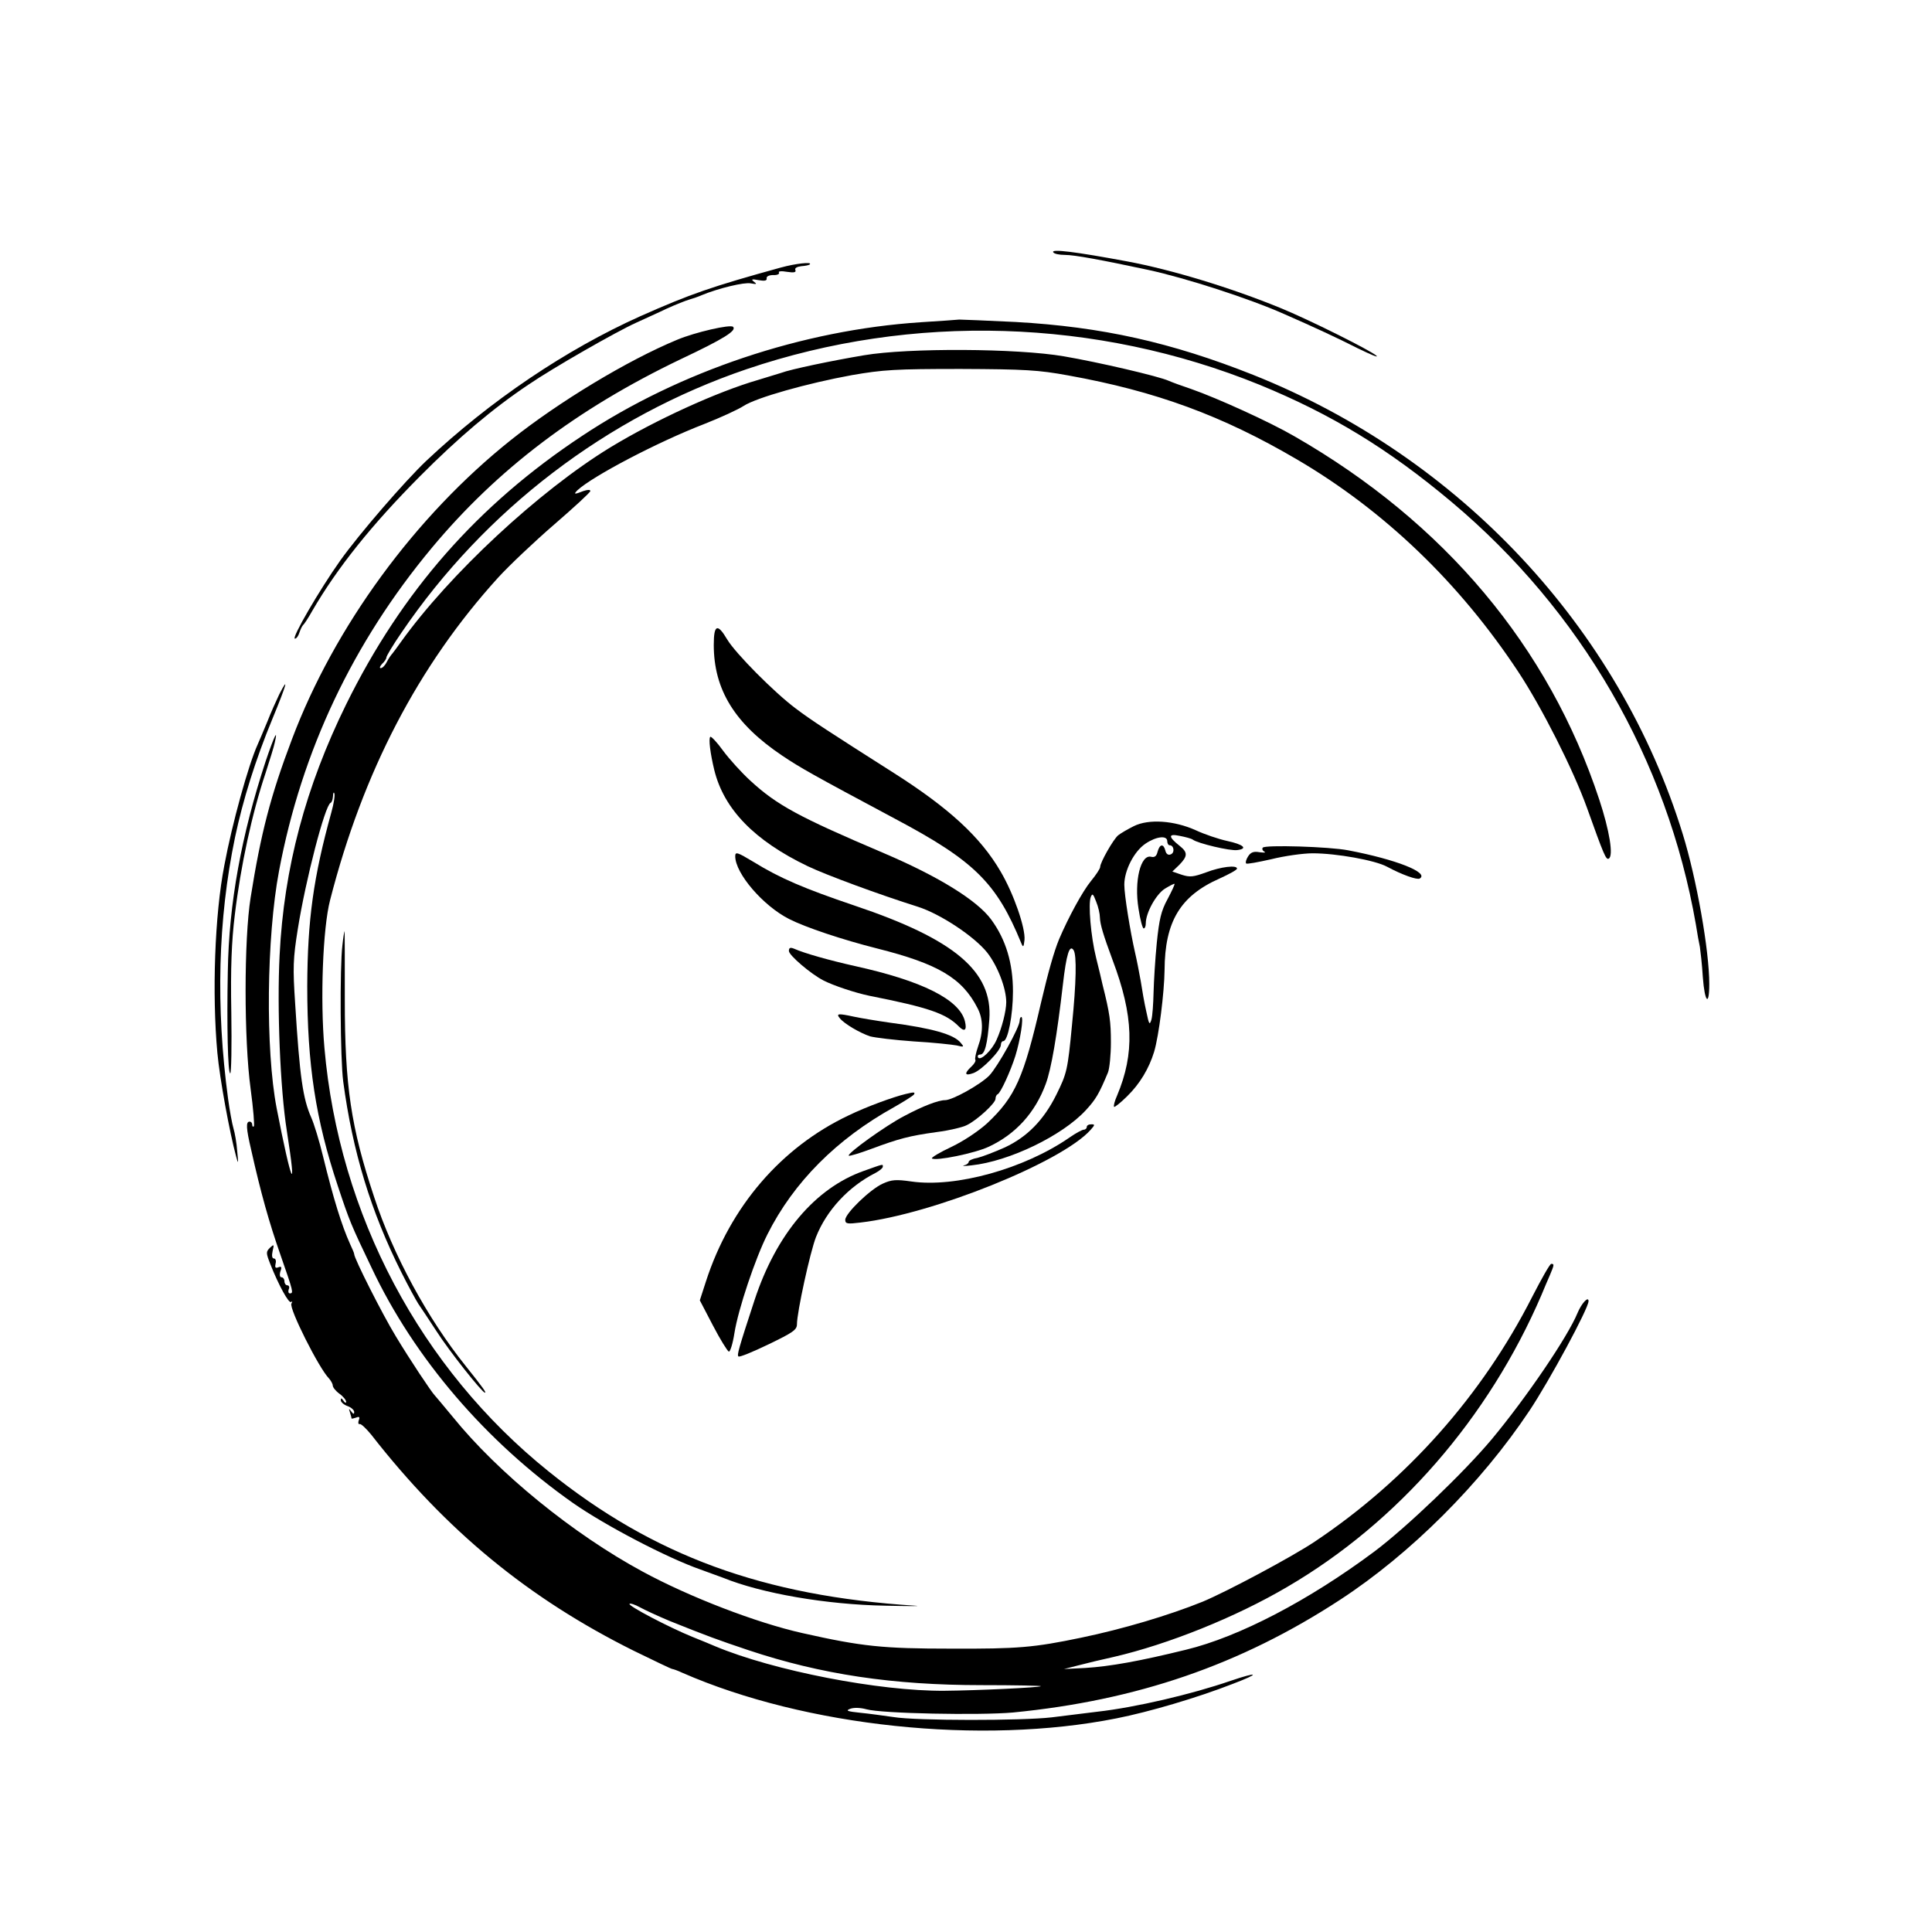
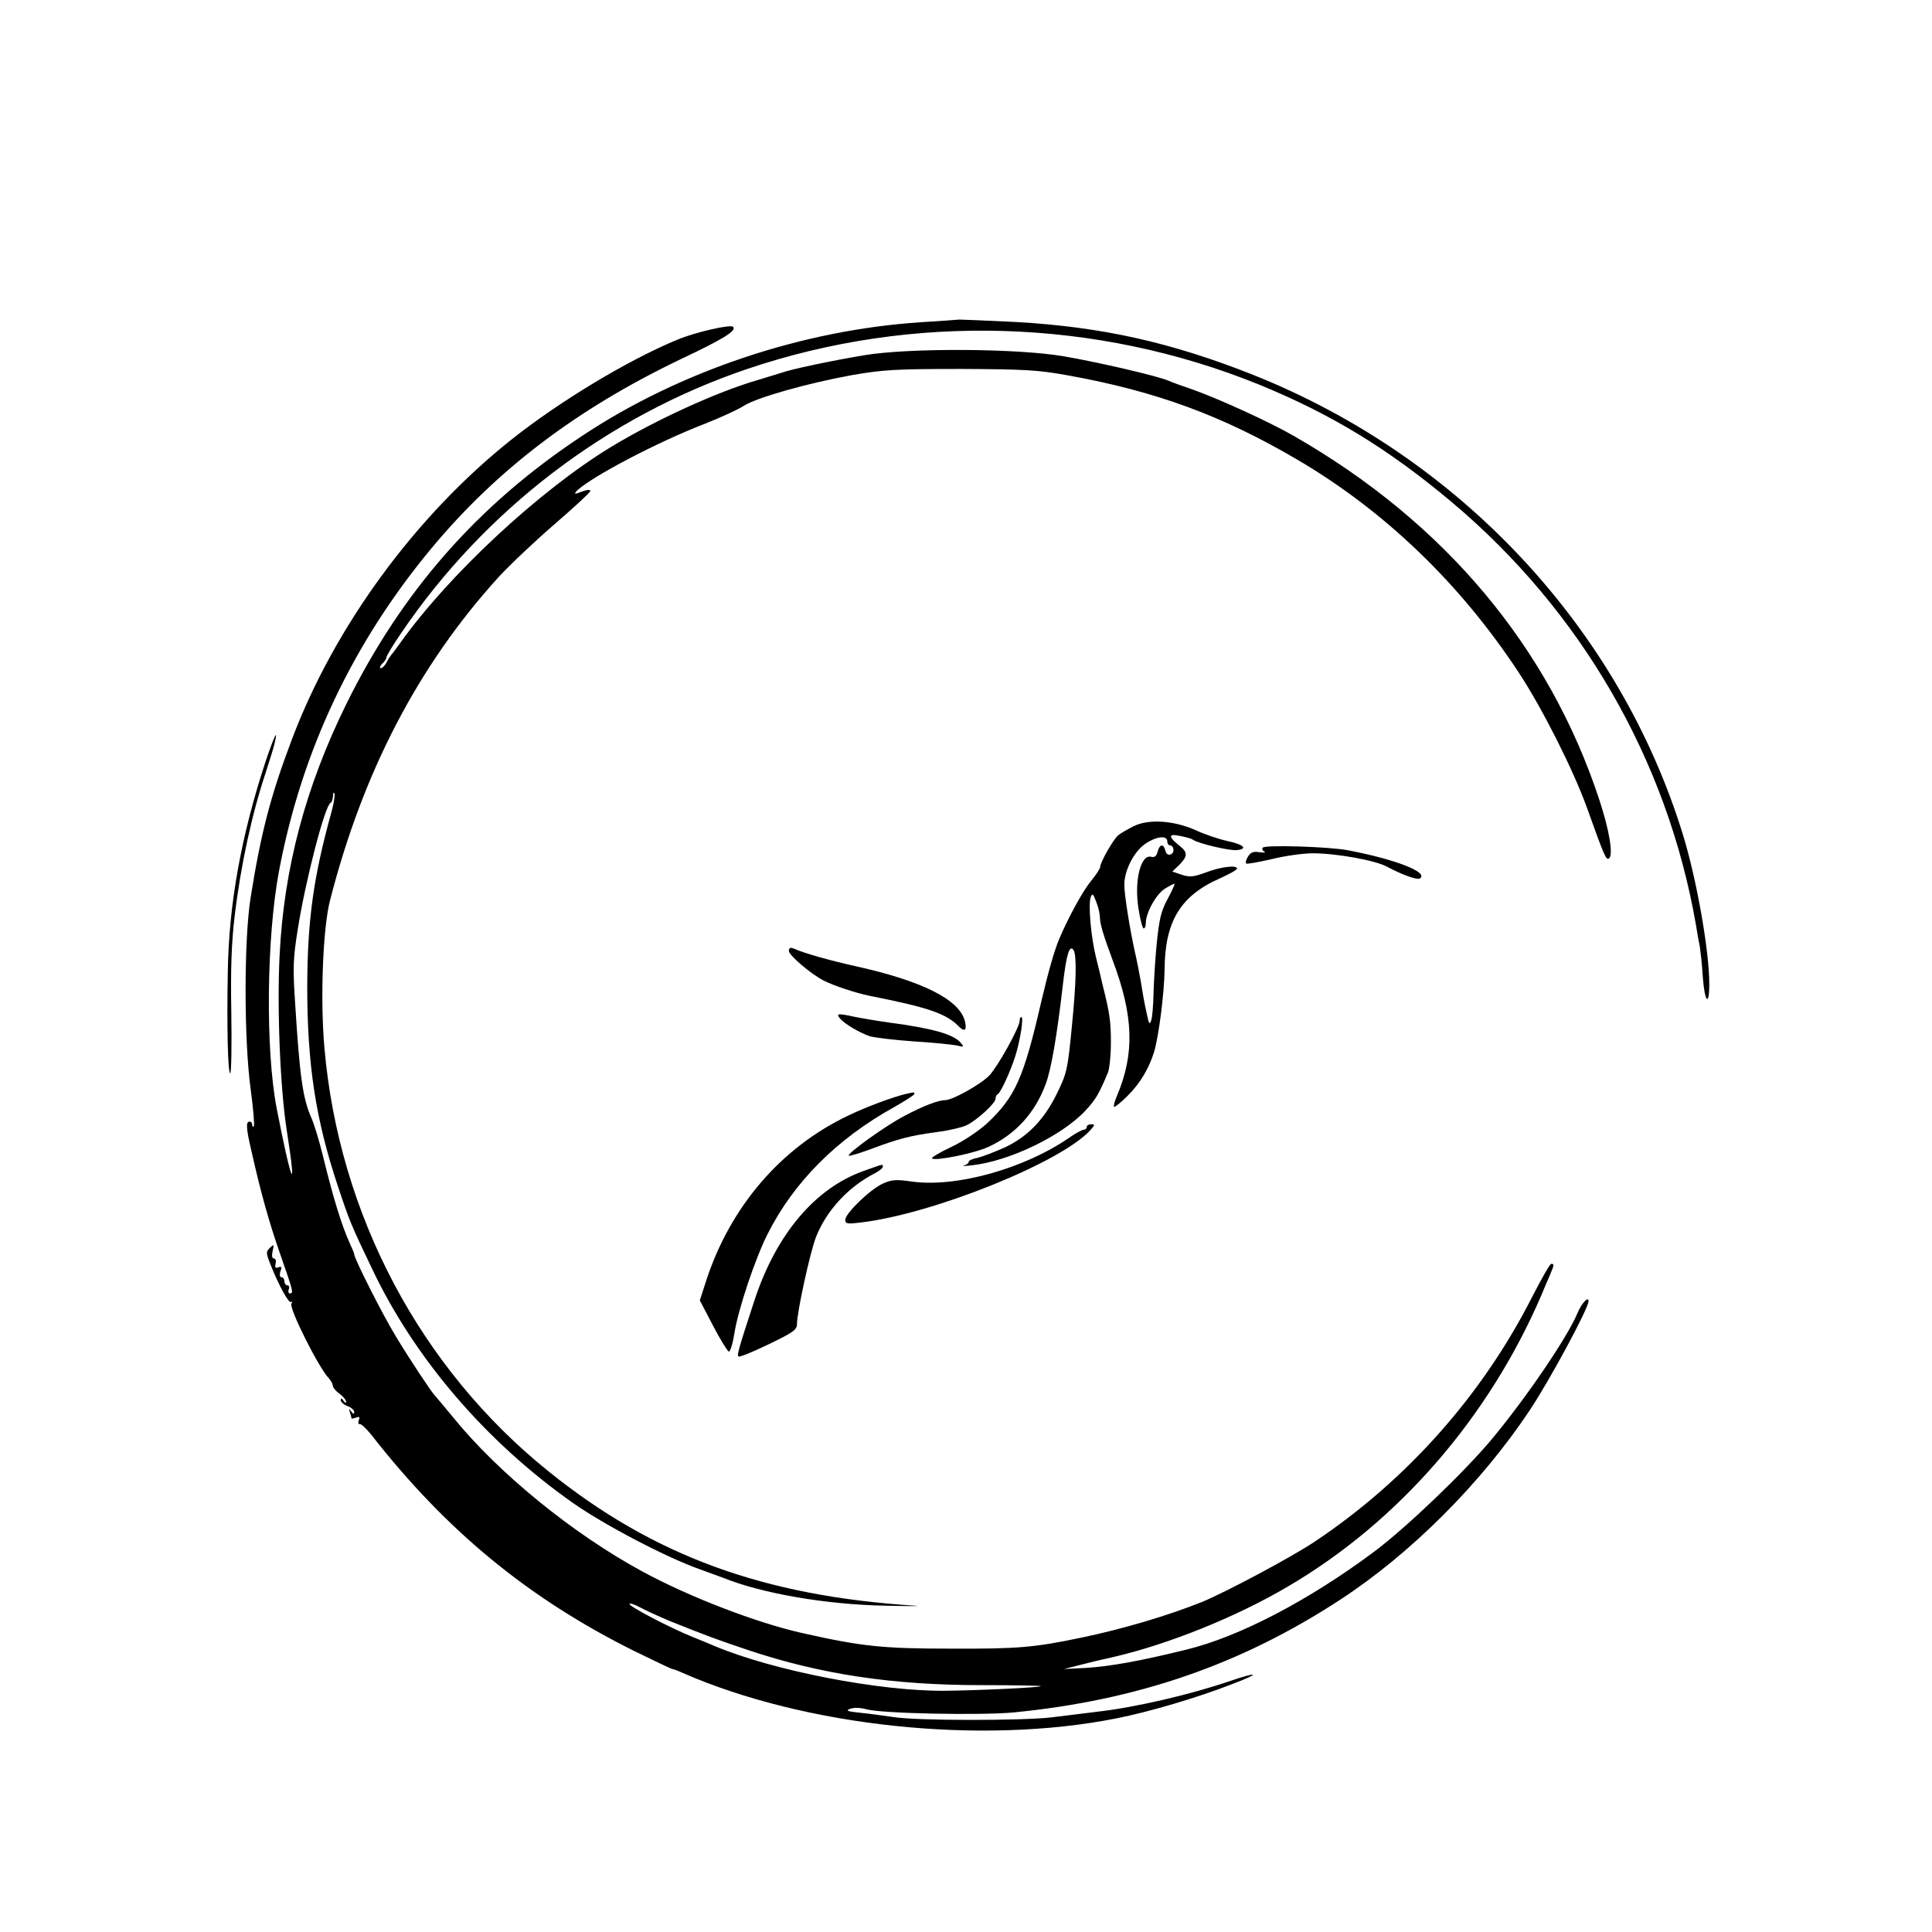
<svg xmlns="http://www.w3.org/2000/svg" version="1.0" width="720pt" height="720pt" viewBox="0 0 720 720" preserveAspectRatio="xMidYMid meet">
  <g transform="translate(0,720) scale(0.1,-0.1)" fill="#000000" stroke="none">
-     <path d="M3925 6260 c3 -6 23 -10 44 -10 35 0 133 -18 311 -56 142 -31 374 -106 505 -164 114 -50 198 -89 275 -128 47 -23 78 -36 70 -28 -20 19 -254 136 -360 179 -181 74 -403 142 -570 173 -193 36 -283 47 -275 34z" />
-     <path d="M2910 6203 c-257 -71 -336 -98 -525 -182 -276 -124 -558 -314 -796 -538 -80 -76 -249 -271 -321 -372 -78 -110 -183 -291 -169 -291 6 0 13 10 17 23 4 12 10 24 13 27 4 3 20 27 35 54 93 160 221 320 401 501 143 144 272 253 405 342 94 64 327 197 400 230 30 14 82 37 115 53 33 15 71 30 85 34 14 4 34 11 45 16 63 26 159 49 183 44 22 -4 24 -3 12 6 -12 9 -9 11 17 6 23 -4 32 -2 30 7 -1 7 9 12 25 12 14 -1 24 4 21 9 -4 5 8 7 30 3 26 -4 35 -2 31 7 -3 7 6 12 22 14 15 1 30 4 32 7 10 10 -54 3 -108 -12z" />
    <path d="M3430 5999 c-439 -29 -897 -182 -1260 -423 -389 -257 -672 -579 -880 -1001 -151 -307 -232 -610 -248 -935 -10 -197 2 -497 27 -655 39 -248 17 -198 -38 85 -42 218 -38 636 9 885 84 446 275 850 569 1203 244 293 541 518 927 703 163 77 210 107 196 121 -10 10 -141 -20 -208 -48 -186 -77 -442 -232 -619 -373 -358 -285 -659 -697 -817 -1116 -80 -211 -116 -351 -154 -590 -25 -156 -25 -530 0 -713 10 -74 15 -136 12 -139 -3 -4 -6 -1 -6 5 0 7 -4 12 -10 12 -14 0 -13 -24 6 -105 36 -161 67 -271 109 -391 48 -138 50 -144 35 -144 -5 0 -7 7 -4 15 4 8 1 15 -5 15 -6 0 -11 7 -11 15 0 8 -5 15 -11 15 -6 0 -8 9 -4 22 6 16 4 20 -8 15 -11 -4 -13 0 -10 14 3 10 0 19 -6 19 -7 0 -9 10 -5 28 6 25 5 26 -10 12 -15 -15 -15 -19 1 -60 31 -79 70 -150 78 -142 5 4 5 1 1 -6 -10 -17 103 -242 140 -279 7 -8 14 -20 14 -26 0 -7 11 -21 25 -31 14 -10 25 -24 25 -30 0 -6 -5 -4 -10 4 -7 10 -10 11 -10 2 0 -7 11 -17 25 -22 14 -5 25 -15 25 -22 0 -9 -3 -9 -11 2 -9 12 -10 12 -5 -3 3 -10 6 -20 6 -23 0 -2 8 0 17 3 12 5 15 2 10 -10 -3 -9 -2 -16 4 -14 5 1 24 -17 42 -39 280 -359 587 -611 979 -806 76 -37 140 -68 144 -68 3 0 20 -6 37 -14 459 -201 1114 -270 1617 -170 122 24 302 77 435 129 103 39 97 47 -9 11 -145 -50 -354 -99 -496 -115 -47 -6 -123 -15 -170 -21 -109 -13 -506 -13 -590 1 -36 5 -92 13 -124 16 -49 5 -56 8 -37 15 14 5 38 4 60 -2 56 -16 422 -23 546 -12 461 45 847 177 1219 420 262 171 524 432 706 705 74 111 220 381 220 408 0 20 -26 -8 -41 -44 -36 -88 -190 -315 -320 -471 -103 -123 -317 -328 -437 -418 -244 -182 -504 -318 -702 -366 -175 -43 -282 -62 -375 -68 l-80 -4 55 14 c30 8 89 22 130 31 203 47 455 148 647 261 413 241 751 630 948 1089 9 22 23 55 31 73 16 38 17 42 5 42 -5 0 -36 -55 -71 -123 -186 -366 -466 -682 -810 -912 -85 -57 -329 -187 -418 -224 -126 -51 -298 -102 -452 -134 -177 -37 -237 -42 -485 -41 -255 0 -333 8 -555 58 -170 38 -420 134 -595 229 -259 140 -538 367 -708 577 -34 41 -64 77 -67 80 -12 12 -92 132 -145 220 -50 82 -155 290 -155 306 0 4 -7 20 -15 37 -32 71 -62 168 -101 327 -14 58 -34 123 -44 145 -31 70 -43 150 -60 424 -9 135 -8 168 10 280 29 182 101 460 122 469 5 2 8 13 9 25 0 12 3 17 5 10 3 -6 -2 -38 -11 -70 -67 -242 -89 -401 -90 -648 0 -292 31 -496 114 -745 44 -132 48 -142 126 -305 159 -337 426 -648 750 -876 120 -84 352 -205 475 -248 36 -13 74 -27 85 -31 143 -58 383 -100 605 -104 91 -2 140 -2 110 0 -565 36 -975 186 -1365 500 -478 384 -782 957 -836 1579 -16 180 -6 446 21 550 122 477 329 875 626 1202 41 45 135 134 209 198 74 64 135 120 135 125 0 6 -11 5 -26 0 -33 -13 -38 -13 -22 3 56 52 297 179 473 247 61 24 126 54 146 67 47 31 239 85 404 115 116 20 160 23 405 23 241 -1 290 -4 400 -24 328 -59 575 -150 853 -313 326 -191 607 -461 826 -793 87 -132 203 -361 255 -505 63 -176 71 -195 81 -190 19 9 3 105 -35 220 -188 570 -577 1033 -1136 1354 -91 53 -287 142 -384 176 -36 12 -74 26 -85 31 -38 17 -261 69 -390 91 -174 30 -580 32 -745 4 -119 -20 -273 -52 -310 -66 -14 -4 -52 -16 -85 -26 -152 -44 -382 -149 -550 -251 -267 -163 -601 -474 -782 -727 -12 -17 -26 -36 -31 -42 -5 -5 -15 -20 -21 -32 -6 -12 -16 -22 -22 -22 -6 0 -3 7 5 16 9 8 16 19 16 24 0 5 25 47 56 92 312 459 766 805 1286 982 619 210 1304 189 1912 -58 268 -110 479 -238 716 -437 482 -405 803 -960 910 -1574 5 -33 12 -71 15 -84 2 -14 8 -64 11 -113 7 -94 24 -111 24 -25 0 124 -47 391 -99 559 -237 768 -831 1404 -1601 1711 -305 121 -564 179 -885 197 -104 5 -199 9 -210 9 -11 -1 -76 -6 -145 -10z m-934 -4840 c142 -57 178 -70 294 -109 270 -90 537 -130 869 -130 123 0 222 -2 220 -4 -5 -5 -239 -16 -359 -17 -243 -2 -638 75 -855 166 -16 7 -55 23 -85 35 -86 35 -241 116 -234 123 3 3 21 -3 39 -13 18 -10 68 -33 111 -51z" />
-     <path d="M2660 4797 c0 -167 78 -294 255 -413 67 -45 111 -70 420 -235 296 -157 379 -239 471 -464 7 -17 9 -15 12 12 4 44 -40 172 -89 255 -75 129 -193 237 -399 368 -239 152 -307 196 -365 240 -79 59 -224 205 -255 257 -36 61 -50 56 -50 -20z" />
-     <path d="M1041 4613 c-10 -21 -31 -67 -45 -103 -15 -36 -31 -74 -36 -85 -34 -75 -95 -294 -124 -450 -36 -185 -46 -478 -26 -698 9 -98 46 -299 70 -387 8 -30 9 -28 4 20 -2 30 -9 69 -14 85 -5 17 -14 66 -20 110 -46 342 -38 668 26 975 29 137 75 286 140 443 52 126 62 162 25 90z" />
+     <path d="M2660 4797 z" />
    <path d="M990 4363 c-90 -274 -137 -529 -141 -783 -4 -201 0 -380 9 -380 4 0 6 102 4 227 -3 166 1 265 13 363 22 184 64 378 115 530 15 47 31 97 34 113 13 55 -2 25 -34 -70z" />
-     <path d="M2647 4454 c-7 -7 0 -62 15 -124 36 -146 150 -263 348 -358 69 -33 267 -106 410 -151 85 -27 211 -111 259 -171 39 -50 71 -133 71 -185 0 -32 -16 -96 -36 -140 -17 -39 -60 -80 -69 -66 -3 6 0 11 8 11 17 0 27 38 34 131 13 179 -130 299 -502 424 -189 64 -278 102 -377 163 -60 36 -68 39 -68 21 0 -64 104 -185 201 -234 61 -31 198 -77 329 -110 226 -57 316 -110 373 -222 21 -40 22 -88 2 -143 -8 -23 -13 -46 -10 -50 2 -4 -4 -15 -15 -25 -28 -26 -25 -36 8 -24 32 12 102 84 102 105 0 8 4 14 9 14 17 0 36 96 36 185 0 105 -26 193 -81 268 -52 71 -195 160 -399 247 -320 136 -400 180 -498 270 -33 30 -79 81 -102 112 -23 32 -45 55 -48 52z" />
    <path d="M4225 4121 c-22 -11 -48 -26 -58 -34 -18 -15 -67 -101 -67 -118 0 -6 -15 -29 -34 -52 -32 -39 -85 -137 -119 -217 -19 -46 -41 -124 -67 -235 -65 -282 -96 -352 -201 -451 -32 -29 -87 -66 -133 -88 -43 -20 -76 -40 -73 -43 12 -11 161 19 213 44 100 47 172 127 211 233 21 56 42 180 64 370 13 114 25 152 40 129 12 -19 10 -120 -6 -279 -16 -168 -19 -180 -58 -259 -47 -95 -109 -158 -192 -197 -38 -17 -85 -35 -102 -39 -18 -3 -33 -10 -33 -15 0 -5 -8 -11 -17 -13 -10 -3 2 -3 27 0 142 15 339 111 426 205 38 41 50 62 83 141 6 15 11 66 11 112 0 77 -4 108 -31 215 -4 19 -15 64 -24 100 -20 80 -30 202 -20 227 6 15 9 12 20 -17 8 -19 14 -46 14 -59 1 -27 13 -66 47 -158 79 -209 83 -349 17 -506 -9 -20 -14 -39 -11 -42 2 -2 25 16 49 40 47 46 81 103 100 165 18 60 38 222 39 305 1 180 58 276 205 341 35 16 65 32 65 37 0 14 -60 7 -115 -14 -47 -17 -60 -19 -91 -9 l-35 12 26 25 c31 32 32 46 2 70 -44 35 -44 47 -1 38 21 -4 44 -10 49 -14 18 -14 140 -43 166 -39 41 5 23 21 -38 34 -32 7 -85 25 -117 40 -80 36 -175 43 -231 15z m125 -56 c0 -8 4 -15 9 -15 16 0 20 -28 4 -34 -9 -4 -17 1 -20 14 -7 27 -21 25 -29 -4 -4 -17 -11 -22 -24 -19 -39 10 -64 -90 -47 -194 6 -40 15 -73 19 -73 5 0 8 9 8 19 0 39 38 108 71 129 18 11 35 20 36 18 2 -1 -10 -27 -26 -57 -24 -44 -31 -75 -40 -163 -6 -60 -11 -144 -12 -185 -1 -42 -4 -87 -8 -101 -7 -22 -9 -18 -19 30 -7 30 -16 82 -21 115 -6 33 -15 80 -21 105 -18 79 -40 214 -40 253 0 53 36 124 79 153 40 27 81 32 81 9z" />
    <path d="M4706 4041 c-4 -5 0 -12 6 -15 7 -4 -1 -4 -18 -2 -22 4 -33 0 -43 -16 -7 -11 -10 -22 -7 -26 3 -3 45 5 94 16 48 12 118 22 154 22 88 0 233 -26 277 -50 56 -30 112 -50 122 -44 36 22 -88 71 -266 105 -71 14 -312 21 -319 10z" />
-     <path d="M1276 3677 c-10 -81 -8 -423 3 -507 35 -262 103 -485 217 -712 25 -50 54 -103 63 -117 10 -14 40 -60 67 -101 48 -75 171 -230 181 -230 6 0 -5 16 -72 100 -142 177 -270 413 -341 630 -86 259 -109 413 -109 733 0 141 0 257 -1 257 -1 0 -5 -24 -8 -53z" />
    <path d="M2940 3656 c0 -16 82 -86 129 -110 37 -19 118 -46 171 -57 222 -44 286 -66 334 -115 21 -21 30 -13 22 20 -20 81 -160 151 -411 206 -93 21 -187 47 -227 65 -13 5 -18 3 -18 -9z" />
    <path d="M3130 3405 c17 -21 74 -54 112 -67 18 -5 92 -14 163 -19 72 -4 144 -12 160 -15 28 -7 29 -6 15 10 -25 31 -105 54 -265 75 -49 7 -109 17 -132 22 -60 13 -68 12 -53 -6z" />
    <path d="M3800 3396 c0 -24 -81 -170 -113 -204 -32 -33 -137 -92 -165 -92 -25 0 -83 -22 -152 -59 -68 -35 -214 -140 -207 -148 3 -2 40 9 83 25 105 39 143 49 244 63 47 6 98 18 113 26 39 19 107 82 107 98 0 7 3 15 8 17 11 5 48 86 66 143 18 58 32 145 22 145 -3 0 -6 -6 -6 -14z" />
    <path d="M3375 3123 c-46 -11 -145 -47 -213 -80 -251 -119 -441 -340 -531 -618 l-23 -71 49 -94 c27 -52 54 -95 59 -97 5 -2 15 30 21 69 14 89 78 279 123 368 98 195 259 356 472 474 37 21 70 42 74 47 5 9 2 10 -31 2z" />
    <path d="M4050 3000 c0 -5 -5 -10 -11 -10 -6 0 -30 -13 -53 -29 -169 -117 -425 -188 -590 -164 -56 8 -73 7 -106 -8 -47 -21 -140 -111 -140 -135 0 -15 8 -16 57 -10 268 31 750 225 857 345 17 19 17 21 3 21 -10 0 -17 -4 -17 -10z" />
    <path d="M3218 2836 c-180 -64 -325 -235 -406 -481 -60 -183 -66 -205 -60 -210 3 -4 54 17 112 45 91 44 106 54 106 75 0 44 49 269 71 325 39 99 121 188 222 239 15 8 27 18 27 23 0 10 6 12 -72 -16z" />
  </g>
</svg>